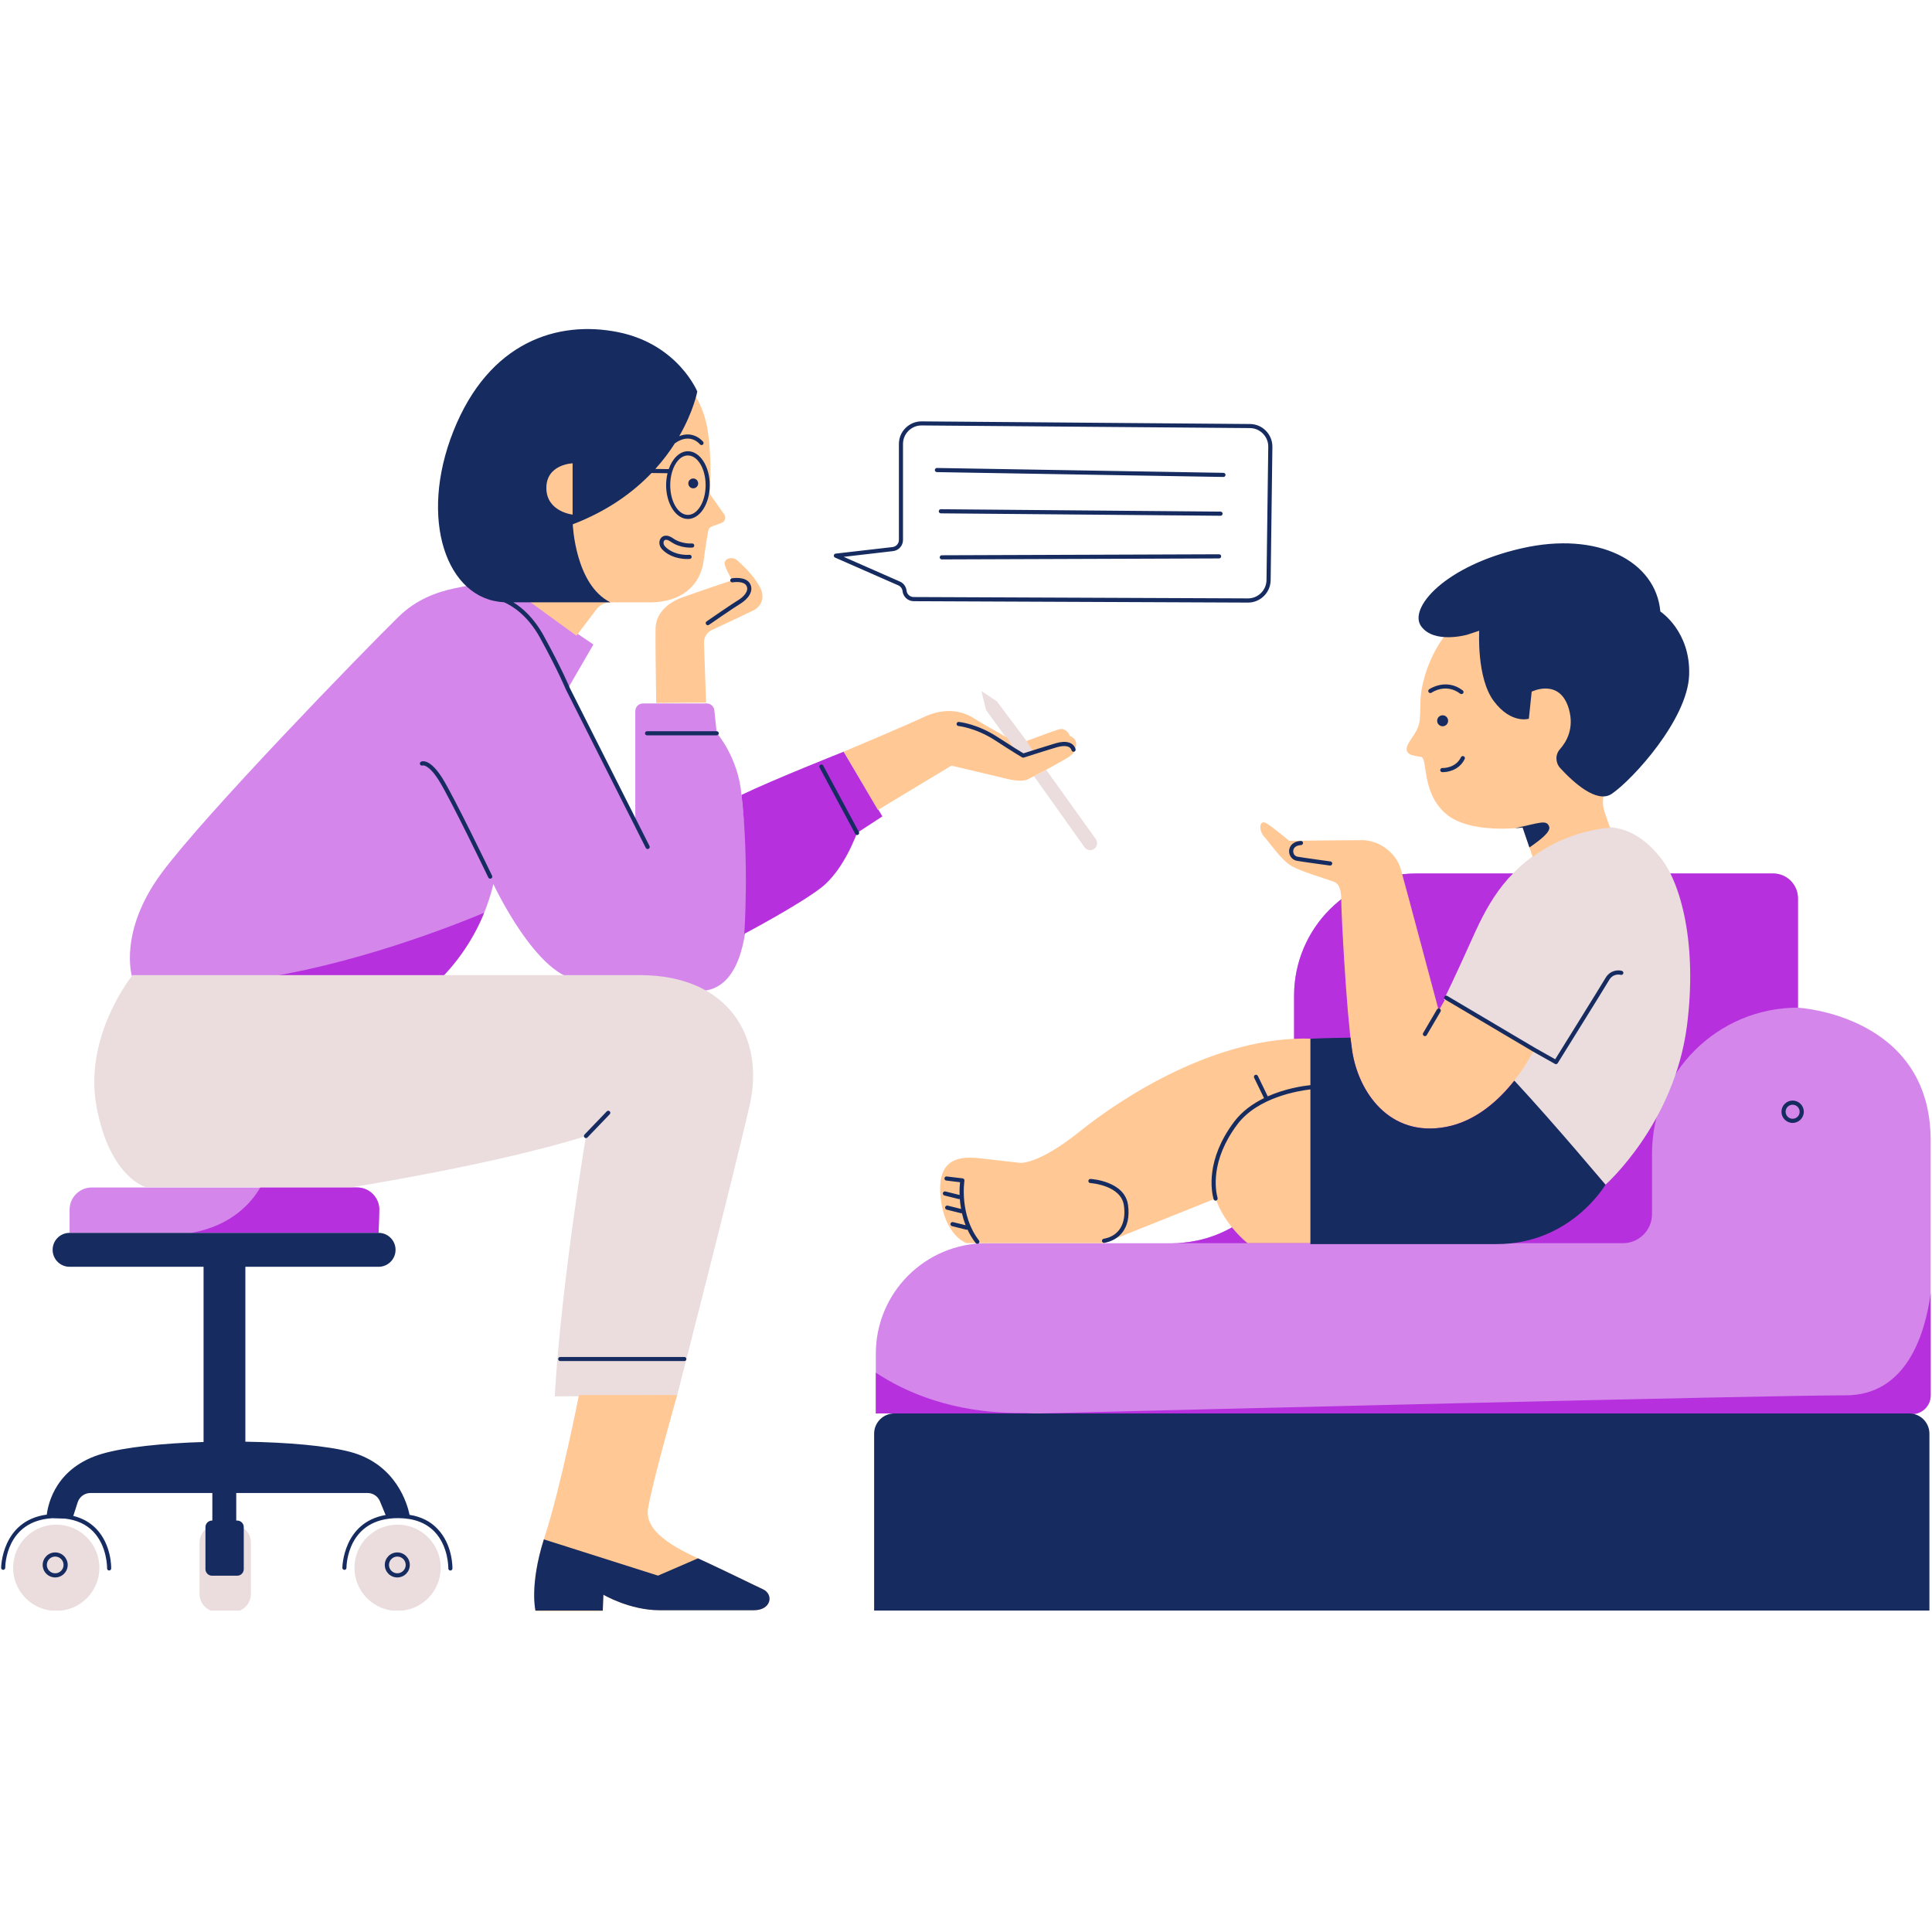
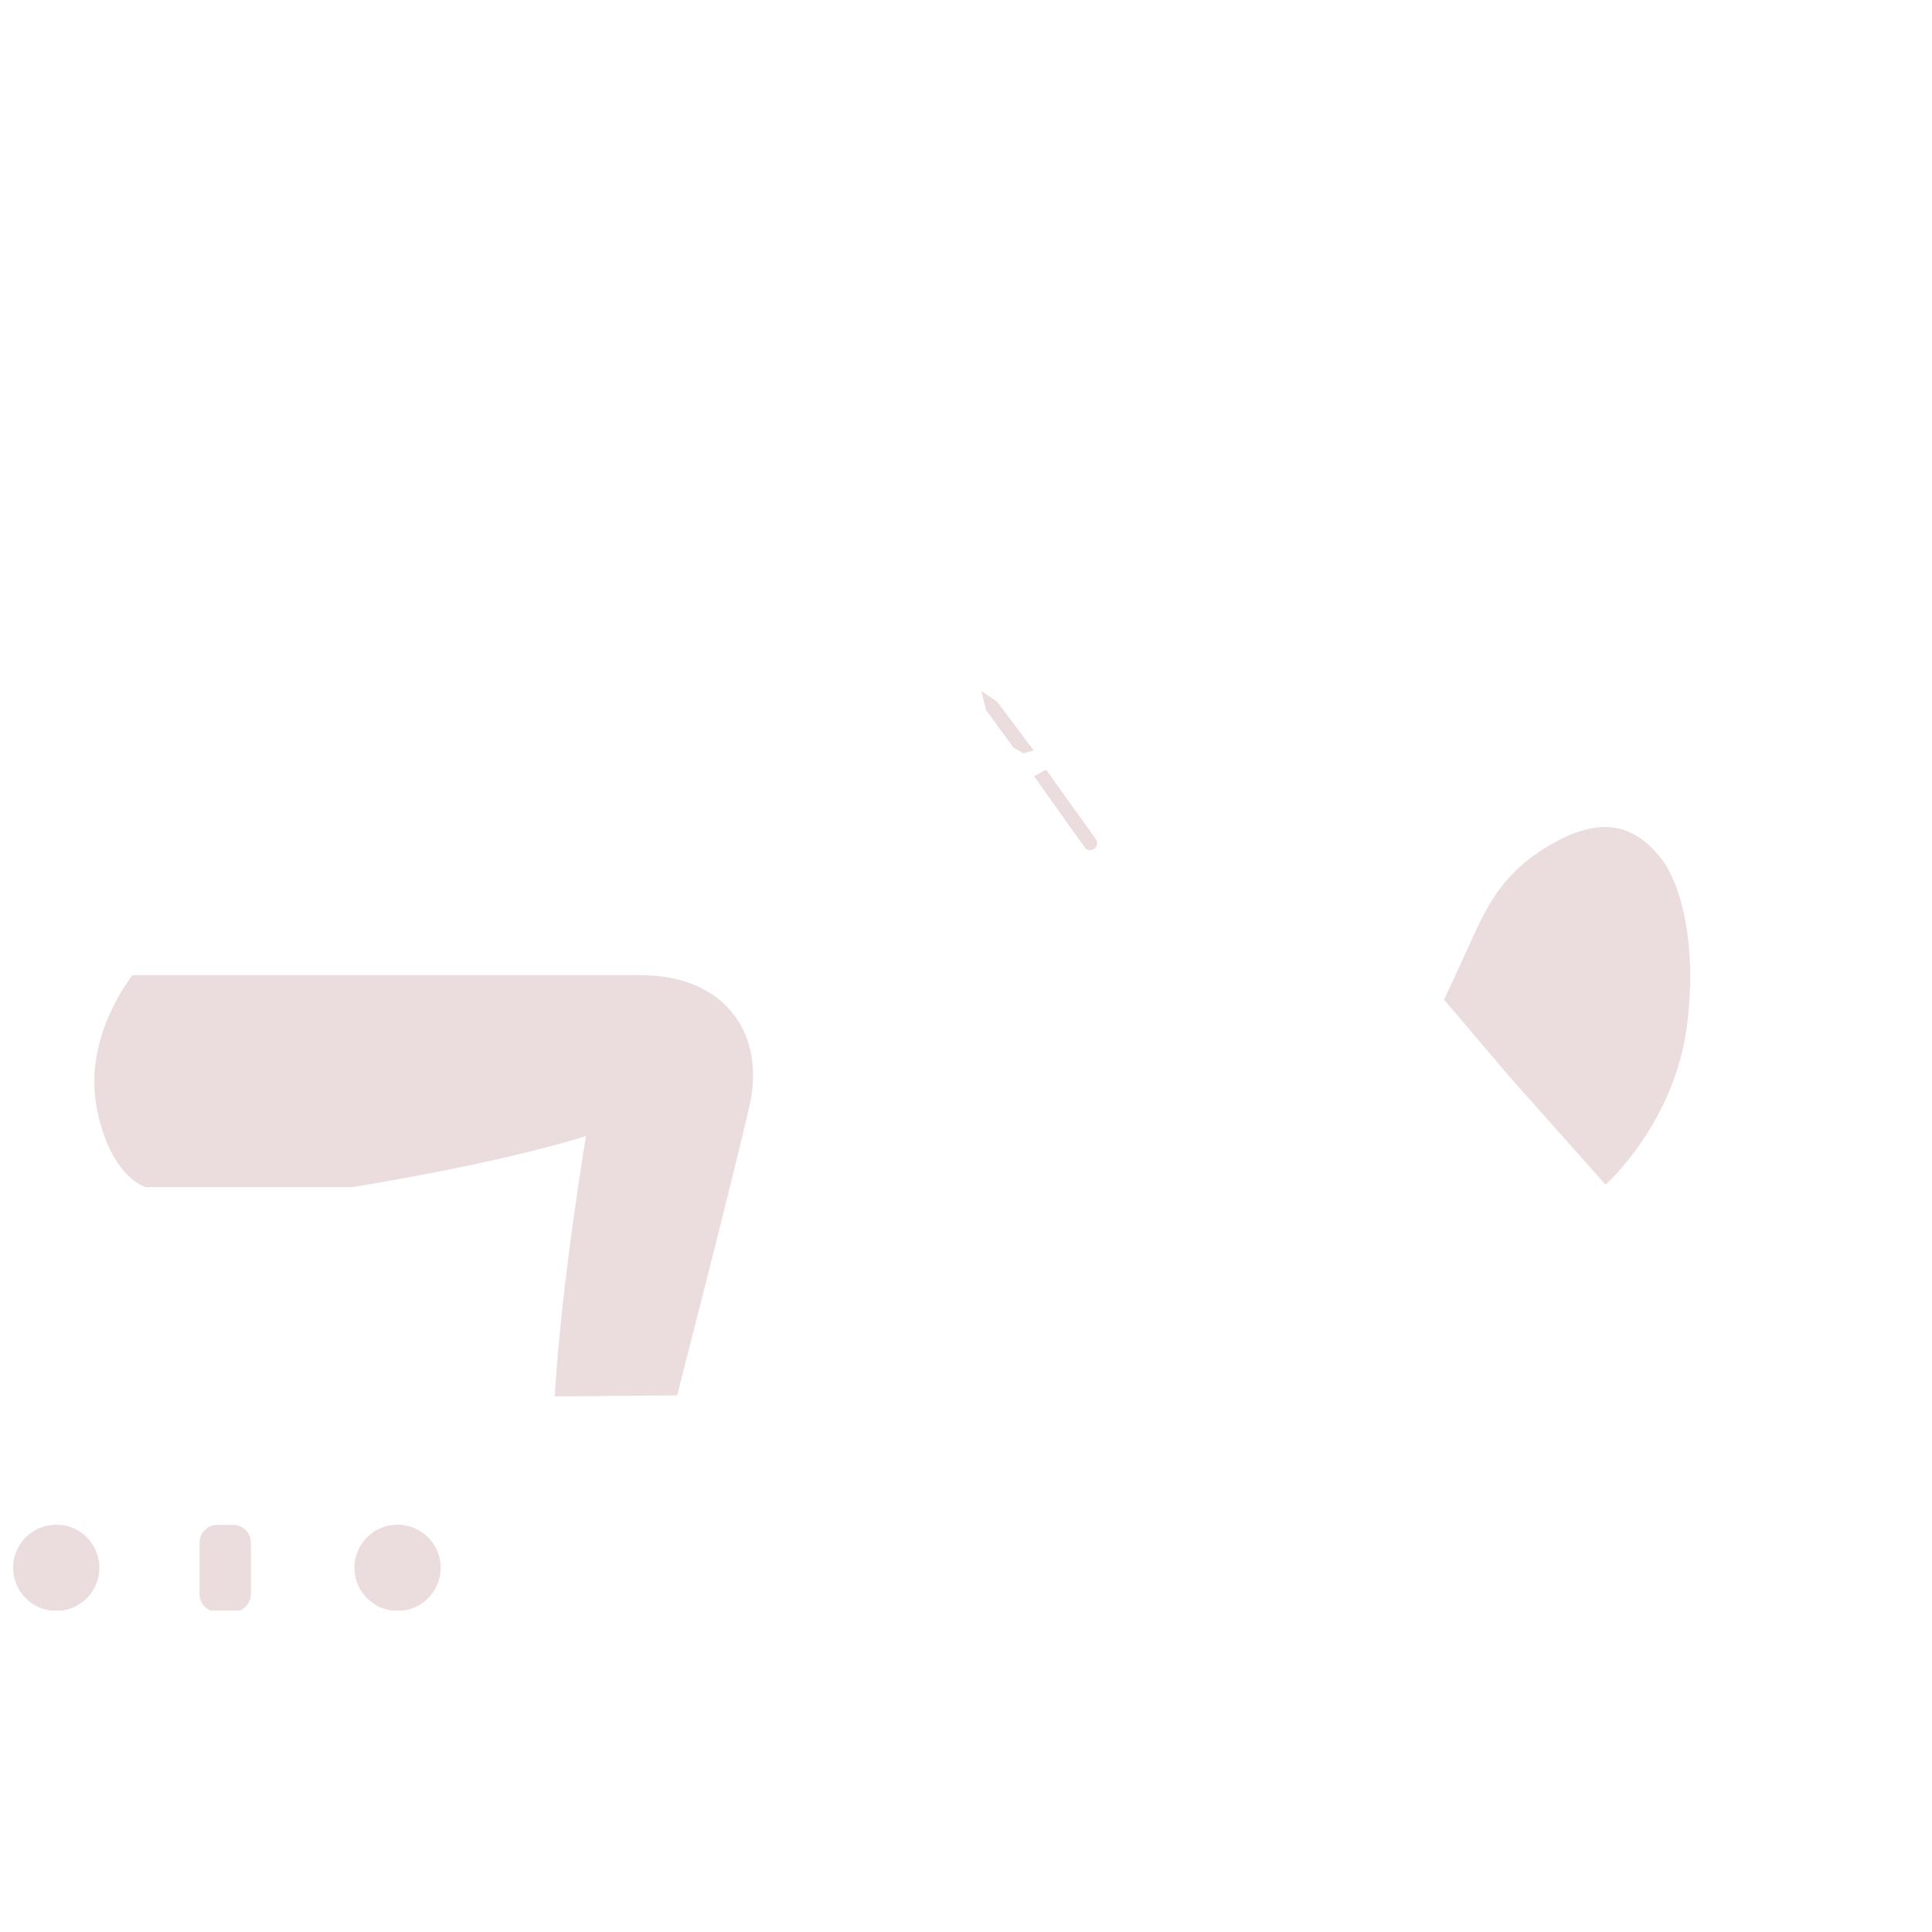
<svg xmlns="http://www.w3.org/2000/svg" width="500" viewBox="0 0 375 375" height="500" preserveAspectRatio="xMidYMid meet">
  <defs>
    <clipPath id="c9b8ab0cd4">
      <path d="M 2 134 L 329 134 L 329 312.609 L 2 312.609 Z M 2 134 " clip-rule="nonzero" />
    </clipPath>
    <clipPath id="7784ef6a56">
      <path d="M 92 66 L 320 66 L 320 312.609 L 92 312.609 Z M 92 66 " clip-rule="nonzero" />
    </clipPath>
    <clipPath id="fd5402aba8">
-       <path d="M 0 63 L 375 63 L 375 312.609 L 0 312.609 Z M 0 63 " clip-rule="nonzero" />
-     </clipPath>
+       </clipPath>
  </defs>
-   <path fill="#d486eb" d="M 374.742 221.355 L 374.742 270.855 C 374.742 272.859 373.121 274.484 371.113 274.477 L 173.598 274.348 L 169.996 274.348 L 169.996 262.75 C 169.996 250.906 179.594 241.309 191.438 241.309 L 227.445 241.309 C 240.551 241.309 251.176 230.688 251.176 217.578 L 251.176 193.277 C 251.176 180.168 261.801 169.547 274.906 169.547 L 344.148 169.547 C 346.816 169.547 348.977 171.707 348.977 174.371 L 348.977 195.59 C 348.984 195.59 374.742 196.977 374.742 221.355 Z M 139.113 142.254 L 138.652 137.871 C 138.578 137.113 137.934 136.539 137.176 136.539 L 124.805 136.539 C 123.984 136.539 123.312 137.207 123.312 138.031 L 123.312 160.477 L 110.211 133.676 L 115.176 125.098 L 96.363 112.305 C 93.055 114.258 84.324 112.91 77.398 119.68 C 70.473 126.453 39.773 158.062 31.348 169.477 C 22.922 180.891 25.625 189.516 25.625 189.516 C 25.625 189.516 54.832 190.379 83.367 191.16 C 83.918 190.945 84.398 190.762 84.949 190.547 C 88.789 186.797 93.613 180.566 95.766 171.598 C 95.766 171.598 104.332 190.012 112.68 190.227 C 114.562 190.273 115.75 190.969 116.457 192.012 C 125.586 192.227 132.625 192.363 135.645 192.363 C 149.34 192.363 144.52 161.512 143.922 154.289 C 143.324 147.07 139.113 142.254 139.113 142.254 Z M 69.309 230.488 L 17.82 230.488 C 15.438 230.488 13.508 232.418 13.508 234.801 L 13.508 239.297 L 73.484 239.297 L 73.621 234.93 C 73.699 232.5 71.746 230.488 69.309 230.488 Z M 69.309 230.488 " fill-opacity="1" fill-rule="nonzero" />
-   <path fill="#b730dd" d="M 315.02 241.301 L 227.453 241.301 C 240.559 241.301 251.184 230.68 251.184 217.574 L 251.184 193.27 C 251.184 180.16 261.809 169.539 274.914 169.539 L 344.156 169.539 C 346.824 169.539 348.984 171.699 348.984 174.363 L 348.984 195.582 C 333.336 195.582 320.656 208.266 320.656 223.906 L 320.656 235.664 C 320.648 238.781 318.129 241.301 315.02 241.301 Z M 163.762 145.898 C 163.762 145.898 149.977 151.359 143.922 154.293 C 145.441 167.539 144.469 181.258 144.469 181.258 C 144.469 181.258 154.891 175.758 159.359 172.324 C 163.824 168.887 166.344 161.672 166.344 161.672 L 171.27 158.461 Z M 358.238 270.832 C 342.617 270.832 229.543 273.648 200.922 274.371 C 200.047 274.301 199.027 274.262 197.832 274.262 C 184.695 274.262 175.512 270.086 169.996 266.434 L 169.996 274.348 L 173.598 274.348 L 200.926 274.363 L 371.113 274.477 C 373.121 274.477 374.742 272.852 374.742 270.855 L 374.742 251.031 C 373.641 259.082 370.008 270.832 358.238 270.832 Z M 83.371 191.16 C 83.926 190.945 84.406 190.762 84.957 190.547 C 87.945 187.629 91.523 183.203 93.973 177.168 C 88.445 179.488 68.129 187.594 48.383 190.18 C 58.562 190.473 71.023 190.824 83.371 191.16 Z M 69.309 230.488 L 50.52 230.488 C 48.852 233.367 45.027 237.902 37.16 239.297 L 73.484 239.297 L 73.621 234.93 C 73.699 232.5 71.746 230.488 69.309 230.488 Z M 69.309 230.488 " fill-opacity="1" fill-rule="nonzero" />
  <g clip-path="url(#c9b8ab0cd4)">
    <path fill="#ebdddd" d="M 327.438 199.098 C 324.977 218.156 311.633 229.941 311.633 229.941 L 293.152 209.168 L 280.273 194.004 C 280.273 194.004 282.574 189.285 285.883 181.895 C 289.199 174.5 292.844 168.258 302.145 163.297 C 311.449 158.324 317.48 160.43 322.336 166.512 C 326.234 171.375 329.48 183.227 327.438 199.098 Z M 124.215 189.27 C 106.941 189.27 25.727 189.27 25.727 189.27 C 25.727 189.27 16.172 201.027 18.738 214.809 C 21.312 228.586 28.293 230.426 28.293 230.426 L 68.352 230.426 C 68.352 230.426 96.281 226.012 113.734 220.508 C 113.734 220.508 108.957 248.984 107.668 271.039 L 131.43 270.84 C 131.43 270.84 142.582 227.484 145.523 214.441 C 148.465 201.395 141.488 189.27 124.215 189.27 Z M 190.488 134.125 L 191.398 137.832 L 196.684 145.086 L 198.668 146.215 L 200.637 145.664 L 193.504 136.148 Z M 203.051 149.398 L 200.699 150.664 L 210.504 164.445 C 210.902 165.004 211.66 165.172 212.258 164.844 C 212.961 164.453 213.168 163.531 212.699 162.875 Z M 77.168 295.934 C 72.543 295.934 68.797 299.676 68.797 304.305 C 68.797 308.93 72.543 312.676 77.168 312.676 C 81.797 312.676 85.539 308.93 85.539 304.305 C 85.539 299.684 81.797 295.934 77.168 295.934 Z M 10.918 295.934 C 6.293 295.934 2.547 299.676 2.547 304.305 C 2.547 308.93 6.293 312.676 10.918 312.676 C 15.547 312.676 19.293 308.93 19.293 304.305 C 19.293 299.684 15.547 295.934 10.918 295.934 Z M 45.266 295.977 L 42.164 295.977 C 40.27 295.977 38.73 297.516 38.73 299.41 L 38.73 309.422 C 38.73 311.312 40.27 312.852 42.164 312.852 L 45.266 312.852 C 47.156 312.852 48.695 311.312 48.695 309.422 L 48.695 299.41 C 48.695 297.512 47.156 295.977 45.266 295.977 Z M 45.266 295.977 " fill-opacity="1" fill-rule="nonzero" />
  </g>
  <g clip-path="url(#7784ef6a56)">
-     <path fill="#ffc895" d="M 313.266 150.441 C 310.793 153.836 310.836 155.902 311.574 158.004 C 312.086 159.465 312.523 160.668 312.523 160.668 C 312.523 160.668 304.535 160.996 297.496 166.344 L 295.543 160.605 C 295.543 160.605 285.238 162.039 280.543 157.871 C 275.848 153.699 277.148 147.18 275.848 146.918 C 274.547 146.656 271.672 146.656 273.766 143.656 C 275.848 140.652 275.586 140.391 275.719 135.836 C 275.848 131.27 279.633 118.363 291.887 116.148 C 304.145 113.934 313.012 116.672 317.578 125.801 C 322.137 134.93 315.746 147.055 313.266 150.441 Z M 279.258 196.148 C 279.258 196.148 272.824 171.996 271.902 168.719 C 270.984 165.441 267.574 163.074 264.418 163.074 C 261.27 163.074 250.242 163.203 250.242 163.203 C 250.242 163.203 247.094 160.574 245.777 159.785 C 244.465 158.996 244.199 161.098 245.387 162.414 C 246.566 163.723 248.664 166.879 250.633 168.059 C 252.602 169.238 257.848 170.688 259.035 171.207 C 260.215 171.734 260.344 173.438 260.344 175.145 C 260.344 176.852 261.266 195.887 262.441 203.891 C 263.621 211.895 269.66 220.828 280.688 218.723 C 291.711 216.621 297.754 203.754 297.754 203.754 L 280.688 193.652 Z M 209.531 219.648 C 201.449 226.145 197.984 225.707 197.984 225.707 C 197.984 225.707 194.086 225.27 190.34 224.84 C 186.59 224.406 181.824 224.551 182.551 232.203 C 183.273 239.848 187.598 241.293 187.598 241.293 L 214.293 241.293 L 235.941 232.641 C 237.816 237.977 242.145 241.293 242.145 241.293 L 254.699 241.293 L 254.699 201.609 C 236.156 200.934 217.609 213.152 209.531 219.648 Z M 140.707 109.715 C 141.137 110.992 142.133 112.633 142.133 112.633 C 142.133 112.633 135.297 114.91 132.371 115.98 C 129.453 117.047 127.316 119.184 127.25 121.895 C 127.18 124.598 127.371 136.441 127.371 136.441 L 137.051 136.371 L 136.641 124.781 C 136.602 123.727 137.191 122.746 138.156 122.293 C 140.652 121.129 145.332 118.938 146.258 118.469 C 147.539 117.828 148.75 116.117 147.402 113.766 C 146.047 111.414 144.121 109.707 143.125 108.781 C 142.133 107.867 140.277 108.438 140.707 109.715 Z M 111.891 123.395 L 115.781 118.254 C 116.418 117.414 117.414 116.922 118.461 116.922 L 126.121 116.922 C 132.219 116.922 135.918 113.691 136.57 108.879 C 137 105.68 137.305 103.871 137.465 103.02 C 137.535 102.637 137.805 102.332 138.164 102.191 L 140.055 101.504 C 140.738 101.258 140.988 100.43 140.574 99.84 L 137.941 96.125 C 137.797 95.918 137.719 95.668 137.742 95.414 C 137.855 93.988 138.172 88.852 137.344 83.441 C 136.371 77.078 131.531 69.262 120.195 67.387 C 108.855 65.512 98.898 68.637 93.906 78.898 C 88.91 89.164 100.898 108.16 100.898 108.16 L 97.445 112.887 Z M 148.098 308.48 C 145.984 307.5 141.75 305.383 137.184 303.262 C 132.617 301.148 124.965 297.887 125.777 292.836 C 126.59 287.789 131.445 270.77 131.445 270.77 L 112.371 270.785 C 112.371 270.785 108.836 288.762 105.738 298.207 C 102.645 307.66 103.953 312.715 103.953 312.715 L 116.992 312.715 L 117.121 309.535 C 117.121 309.535 122.199 312.547 128.059 312.547 C 133.918 312.547 142.883 312.547 146.305 312.547 C 149.723 312.555 150.211 309.461 148.098 308.48 Z M 194.66 150.984 C 195.973 151.316 198.348 151.891 199.578 151.23 C 200.805 150.57 203.266 149.348 205.402 148.113 C 207.531 146.887 208.52 146.559 208.84 144.918 C 209.168 143.281 207.691 142.875 207.691 142.875 C 207.691 142.875 207.031 141.152 205.562 141.562 C 204.52 141.855 201.234 143.113 199.242 143.832 L 200.422 145.672 L 198.66 146.223 L 196.676 145.094 L 195.449 143.148 C 193.527 142.07 190.738 140.484 188.895 139.344 C 185.836 137.449 182.336 137.742 179.281 139.199 C 176.227 140.652 163.762 145.906 163.762 145.906 L 170.402 157.215 L 184.664 148.609 C 184.66 148.605 193.352 150.656 194.66 150.984 Z M 194.66 150.984 " fill-opacity="1" fill-rule="nonzero" />
-   </g>
+     </g>
  <g clip-path="url(#fd5402aba8)">
    <path fill="#162b60" d="M 374.5 278.277 L 374.5 312.906 L 169.668 312.906 L 169.668 278.277 C 169.668 276.109 171.43 274.348 173.598 274.348 L 370.57 274.348 C 372.738 274.348 374.5 276.109 374.5 278.277 Z M 254.348 210.625 C 252.969 210.77 249.527 211.262 246.066 212.801 L 244.145 208.832 C 244.043 208.633 243.809 208.551 243.609 208.648 C 243.41 208.75 243.324 208.984 243.426 209.184 L 245.348 213.145 C 243.195 214.203 241.086 215.68 239.523 217.758 C 234.047 225.062 235.098 231.078 235.551 232.746 C 235.598 232.922 235.758 233.047 235.941 233.047 C 235.98 233.047 236.008 233.039 236.047 233.031 C 236.262 232.969 236.383 232.754 236.332 232.539 C 235.902 230.961 234.914 225.254 240.168 218.246 C 244.113 212.992 252.02 211.719 254.348 211.453 L 254.348 241.477 C 254.348 241.477 276.16 241.477 290.531 241.477 C 304.902 241.477 311.617 229.957 311.617 229.957 C 311.617 229.957 302.105 218.566 293.941 209.75 C 291.059 213.414 286.586 217.617 280.695 218.738 C 269.676 220.836 263.629 211.91 262.449 203.906 C 262.344 203.164 262.238 202.32 262.129 201.41 C 257.543 201.465 254.348 201.617 254.348 201.617 Z M 284.816 123.188 L 287.117 122.422 C 287.117 122.422 286.57 131.621 289.965 136.109 C 293.359 140.598 296.75 139.504 296.75 139.504 L 297.297 134.25 C 297.297 134.25 302.773 131.516 304.527 137.641 C 305.574 141.312 304.113 143.922 302.773 145.434 C 301.844 146.473 301.898 148.059 302.84 149.086 C 305.367 151.836 309.957 156.055 312.852 154.074 C 317.012 151.223 327.527 139.617 327.859 131.07 C 328.188 122.531 322.273 118.691 322.273 118.691 C 321.402 108.941 310.227 103.027 295.336 106.43 C 280.438 109.828 273.32 118.043 275.84 121.551 C 278.359 125.051 284.816 123.188 284.816 123.188 Z M 278.949 139.902 C 278.949 140.492 279.426 140.969 280.016 140.969 C 280.605 140.969 281.078 140.492 281.078 139.902 C 281.078 139.312 280.605 138.836 280.016 138.836 C 279.426 138.836 278.949 139.312 278.949 139.902 Z M 283.668 134.723 C 283.793 134.723 283.906 134.672 283.992 134.562 C 284.129 134.387 284.09 134.133 283.914 134.004 C 280.66 131.531 277.418 133.773 277.387 133.797 C 277.203 133.926 277.164 134.172 277.297 134.355 C 277.426 134.539 277.672 134.578 277.855 134.457 C 277.969 134.379 280.652 132.535 283.43 134.648 C 283.5 134.695 283.586 134.723 283.668 134.723 Z M 280.031 149.875 C 280.59 149.875 283.117 149.738 284.297 147.324 C 284.395 147.125 284.312 146.887 284.113 146.789 C 283.914 146.695 283.676 146.773 283.578 146.973 C 282.512 149.156 280.07 149.078 279.969 149.07 C 279.762 149.062 279.562 149.23 279.547 149.453 C 279.539 149.676 279.707 149.859 279.93 149.875 C 279.938 149.875 279.977 149.875 280.031 149.875 Z M 280.496 194.004 L 297.57 204.113 L 301.809 206.496 C 301.867 206.535 301.938 206.551 302.008 206.551 C 302.145 206.551 302.273 206.48 302.352 206.359 C 302.441 206.211 311.328 191.934 312.324 190.242 C 313.152 188.832 314.523 189.199 314.582 189.215 C 314.789 189.277 315.02 189.156 315.082 188.941 C 315.145 188.727 315.02 188.504 314.805 188.441 C 314.109 188.234 312.547 188.266 311.625 189.828 C 310.715 191.375 303.207 203.449 301.867 205.602 L 297.977 203.41 L 280.91 193.305 C 280.719 193.191 280.473 193.254 280.359 193.445 C 280.246 193.645 280.305 193.887 280.496 194.004 Z M 345.781 215.789 C 345.781 214.594 346.754 213.621 347.949 213.621 C 349.145 213.621 350.117 214.594 350.117 215.789 C 350.117 216.984 349.145 217.957 347.949 217.957 C 346.754 217.957 345.781 216.984 345.781 215.789 Z M 346.586 215.789 C 346.586 216.539 347.199 217.152 347.949 217.152 C 348.699 217.152 349.312 216.539 349.312 215.789 C 349.312 215.035 348.699 214.426 347.949 214.426 C 347.199 214.426 346.586 215.035 346.586 215.789 Z M 214.227 240.445 C 214.004 240.484 213.855 240.691 213.895 240.91 C 213.926 241.102 214.102 241.242 214.293 241.242 C 214.316 241.242 214.34 241.242 214.363 241.234 C 217.02 240.766 219.617 238.59 218.945 233.855 C 218.285 229.277 211.941 228.848 211.676 228.832 C 211.453 228.816 211.262 228.984 211.254 229.207 C 211.246 229.43 211.406 229.621 211.629 229.629 C 211.691 229.637 217.586 230.027 218.148 233.965 C 218.652 237.512 217.188 239.93 214.227 240.445 Z M 184.988 237.211 C 184.766 237.16 184.551 237.289 184.496 237.504 C 184.445 237.719 184.574 237.941 184.789 237.992 L 187.547 238.684 C 187.578 238.691 187.605 238.699 187.645 238.699 C 187.699 238.699 187.738 238.668 187.785 238.652 C 188.195 239.539 188.719 240.422 189.375 241.273 C 189.453 241.371 189.574 241.426 189.699 241.426 C 189.781 241.426 189.867 241.395 189.945 241.34 C 190.121 241.203 190.148 240.949 190.02 240.773 C 186.16 235.766 187.188 229.246 187.195 229.184 C 187.207 229.078 187.188 228.961 187.117 228.879 C 187.055 228.793 186.957 228.734 186.84 228.719 L 183.762 228.352 C 183.547 228.32 183.34 228.48 183.316 228.703 C 183.293 228.926 183.449 229.125 183.672 229.145 L 186.344 229.469 C 186.289 229.957 186.223 230.832 186.258 231.949 L 183.508 231.262 C 183.293 231.207 183.074 231.336 183.02 231.551 C 182.965 231.766 183.094 231.988 183.309 232.043 L 186.066 232.73 C 186.098 232.738 186.137 232.746 186.168 232.746 C 186.215 232.746 186.25 232.715 186.297 232.699 C 186.344 233.305 186.422 233.973 186.551 234.66 L 183.945 234.012 C 183.73 233.957 183.508 234.086 183.457 234.301 C 183.402 234.516 183.531 234.738 183.746 234.793 L 186.504 235.48 C 186.535 235.488 186.566 235.496 186.605 235.496 C 186.641 235.496 186.672 235.473 186.703 235.457 C 186.879 236.223 187.117 237.012 187.43 237.816 Z M 300.68 160.414 C 300.16 159.074 298.965 159.688 294.039 160.766 C 294.965 160.699 295.535 160.621 295.535 160.621 L 296.859 164.496 C 298.918 163.066 301.086 161.449 300.68 160.414 Z M 251.734 167.086 C 253.289 167.348 258.086 167.992 258.129 168 C 258.145 168 258.168 168 258.184 168 C 258.383 168 258.551 167.852 258.582 167.652 C 258.613 167.43 258.461 167.23 258.238 167.203 C 258.191 167.195 253.406 166.551 251.863 166.289 C 251.273 166.191 250.992 165.641 251.016 165.164 C 251.055 164.496 251.621 164.078 252.531 164.031 C 252.754 164.023 252.922 163.832 252.914 163.609 C 252.906 163.387 252.73 163.219 252.492 163.227 C 250.883 163.309 250.258 164.297 250.211 165.117 C 250.164 166.082 250.816 166.926 251.734 167.086 Z M 276.375 201.059 C 276.438 201.098 276.508 201.113 276.582 201.113 C 276.723 201.113 276.852 201.043 276.93 200.914 L 279.609 196.348 C 279.723 196.156 279.656 195.91 279.465 195.797 C 279.273 195.68 279.027 195.75 278.91 195.941 L 276.23 200.508 C 276.117 200.707 276.184 200.949 276.375 201.059 Z M 148.098 308.48 C 145.984 307.5 141.75 305.383 137.184 303.262 C 136.656 303.016 136.078 302.75 135.48 302.473 L 127.723 305.828 L 105.562 298.789 C 102.715 307.859 103.953 312.715 103.953 312.715 L 116.992 312.715 L 117.121 309.535 C 117.121 309.535 122.199 312.547 128.059 312.547 C 133.918 312.547 142.883 312.547 146.305 312.547 C 149.723 312.555 150.211 309.461 148.098 308.48 Z M 134.555 94.785 C 135.086 94.785 135.512 94.355 135.512 93.828 C 135.512 93.301 135.086 92.871 134.555 92.871 C 134.027 92.871 133.598 93.301 133.598 93.828 C 133.605 94.363 134.027 94.785 134.555 94.785 Z M 130.191 105.141 C 132.09 106.484 134.305 106.289 134.395 106.285 C 134.617 106.262 134.777 106.07 134.754 105.848 C 134.73 105.625 134.547 105.465 134.316 105.488 C 134.297 105.488 132.305 105.656 130.648 104.492 C 129.277 103.527 128.527 104.152 128.336 104.375 C 127.832 104.934 127.875 105.895 128.449 106.551 C 129.293 107.516 131.008 108.504 133.383 108.504 C 133.543 108.504 133.707 108.496 133.875 108.488 C 134.098 108.473 134.266 108.289 134.25 108.066 C 134.234 107.848 134.059 107.668 133.828 107.691 C 131.484 107.824 129.793 106.875 129.055 106.031 C 128.727 105.648 128.727 105.148 128.934 104.918 C 129.156 104.66 129.621 104.742 130.191 105.141 Z M 142.199 113.031 C 142.789 112.926 144.43 112.84 144.887 113.691 C 145.484 114.785 144.152 115.965 143.273 116.492 C 142.102 117.199 137.352 120.469 137.152 120.613 C 136.969 120.738 136.922 120.988 137.051 121.176 C 137.129 121.289 137.258 121.352 137.383 121.352 C 137.457 121.352 137.543 121.328 137.613 121.281 C 137.656 121.25 142.535 117.879 143.688 117.191 C 145.195 116.285 146.367 114.738 145.594 113.316 C 144.758 111.789 142.168 112.234 142.062 112.25 C 141.84 112.289 141.703 112.496 141.742 112.719 C 141.77 112.926 141.984 113.07 142.199 113.031 Z M 161.848 107.793 C 161.879 107.617 162.016 107.469 162.199 107.457 L 173.246 106.184 C 173.949 106.098 174.477 105.508 174.477 104.805 L 174.477 86.176 C 174.477 84.996 174.938 83.887 175.781 83.059 C 176.617 82.23 177.75 81.773 178.906 81.789 L 242.613 82.301 C 243.793 82.309 244.895 82.777 245.715 83.617 C 246.535 84.461 246.984 85.57 246.969 86.75 L 246.633 112.625 C 246.602 115.023 244.633 116.961 242.246 116.961 C 242.238 116.961 242.23 116.961 242.23 116.961 L 177.352 116.691 C 176.234 116.684 175.305 115.852 175.184 114.738 C 175.129 114.25 174.816 113.82 174.363 113.621 L 162.094 108.23 C 161.918 108.152 161.816 107.977 161.848 107.793 Z M 163.762 108.082 L 174.668 112.879 C 175.383 113.191 175.879 113.867 175.965 114.648 C 176.039 115.352 176.629 115.883 177.344 115.883 L 242.223 116.148 C 242.23 116.148 242.23 116.148 242.238 116.148 C 244.191 116.148 245.797 114.562 245.828 112.602 L 246.168 86.727 C 246.18 85.762 245.812 84.859 245.141 84.168 C 244.465 83.48 243.57 83.098 242.605 83.09 L 178.898 82.578 C 178.891 82.578 178.875 82.578 178.867 82.578 C 177.918 82.578 177.02 82.945 176.34 83.617 C 175.656 84.301 175.273 85.203 175.273 86.168 L 175.273 104.797 C 175.273 105.914 174.441 106.852 173.328 106.973 Z M 181.848 91.637 L 237.465 92.578 C 237.465 92.578 237.473 92.578 237.473 92.578 C 237.695 92.578 237.871 92.402 237.871 92.184 C 237.879 91.961 237.695 91.777 237.473 91.777 L 181.855 90.832 C 181.648 90.832 181.449 91.008 181.449 91.23 C 181.449 91.445 181.625 91.629 181.848 91.637 Z M 236.914 99.305 L 182.613 98.84 C 182.391 98.84 182.215 99.016 182.215 99.238 C 182.215 99.457 182.391 99.641 182.613 99.641 L 236.906 100.109 C 237.129 100.109 237.305 99.934 237.305 99.711 C 237.312 99.488 237.137 99.305 236.914 99.305 Z M 236.629 107.586 L 182.797 107.777 C 182.574 107.777 182.398 107.961 182.398 108.184 C 182.398 108.406 182.582 108.582 182.797 108.582 L 236.629 108.391 C 236.852 108.391 237.027 108.207 237.027 107.984 C 237.027 107.762 236.852 107.586 236.629 107.586 Z M 139.512 142.332 C 139.512 142.109 139.336 141.934 139.113 141.934 L 125.594 141.934 C 125.371 141.934 125.195 142.109 125.195 142.332 C 125.195 142.551 125.371 142.73 125.594 142.73 L 139.113 142.73 C 139.336 142.73 139.512 142.551 139.512 142.332 Z M 159.785 148.598 C 159.68 148.398 159.441 148.328 159.242 148.434 C 159.043 148.543 158.977 148.781 159.082 148.98 L 166.008 161.863 C 166.074 162 166.223 162.078 166.359 162.078 C 166.422 162.078 166.488 162.062 166.551 162.031 C 166.742 161.926 166.82 161.688 166.711 161.488 Z M 79.496 294.031 C 79.098 292.055 76.961 284.242 68.062 281.836 C 63.578 280.629 55.82 279.953 47.625 279.832 L 47.625 245.883 L 73.484 245.883 C 75.301 245.883 76.777 244.414 76.777 242.59 C 76.777 240.773 75.309 239.297 73.484 239.297 L 13.508 239.297 C 11.691 239.297 10.215 240.766 10.215 242.59 C 10.215 244.406 11.684 245.883 13.508 245.883 L 39.512 245.883 L 39.512 279.891 C 31.715 280.129 24.355 280.871 19.887 282.16 C 10.902 284.75 9.348 291.789 9.082 293.984 C 0.324 295.16 0.219 304.211 0.219 304.305 C 0.219 304.527 0.395 304.703 0.617 304.703 C 0.84 304.703 1.016 304.527 1.016 304.305 C 1.016 303.922 1.121 295.203 10.16 294.684 L 12.672 294.766 C 14.895 295.035 16.703 295.855 18.059 297.242 C 20.848 300.09 20.785 304.371 20.785 304.418 C 20.777 304.641 20.953 304.824 21.176 304.832 C 21.176 304.832 21.184 304.832 21.184 304.832 C 21.398 304.832 21.582 304.656 21.582 304.441 C 21.59 304.25 21.656 299.785 18.633 296.691 C 17.461 295.488 15.98 294.668 14.227 294.238 L 15.078 291.598 C 15.422 290.523 16.426 289.789 17.559 289.789 L 41.215 289.789 L 41.215 295.137 L 41.152 295.137 C 40.457 295.137 39.879 295.703 39.879 296.406 L 39.879 304.57 C 39.879 305.27 40.449 305.844 41.152 305.844 L 46.039 305.844 C 46.734 305.844 47.312 305.277 47.312 304.57 L 47.312 296.406 C 47.312 295.711 46.742 295.137 46.039 295.137 L 45.855 295.137 L 45.855 289.789 L 71.34 289.789 C 72.395 289.789 73.348 290.426 73.746 291.398 L 74.848 294.062 C 66.566 295.496 66.453 304.211 66.453 304.312 C 66.453 304.535 66.629 304.711 66.852 304.711 C 67.074 304.711 67.25 304.535 67.25 304.312 C 67.25 303.922 67.379 294.668 77.254 294.668 C 80.246 294.668 82.613 295.535 84.293 297.25 C 87.082 300.098 87.02 304.379 87.02 304.426 C 87.012 304.648 87.188 304.832 87.41 304.84 C 87.41 304.84 87.418 304.84 87.418 304.84 C 87.633 304.84 87.816 304.664 87.816 304.449 C 87.824 304.258 87.891 299.793 84.867 296.699 C 83.504 295.266 81.695 294.375 79.496 294.031 Z M 85.848 151.016 C 83.512 147.316 82.023 147.715 81.75 147.828 C 81.543 147.914 81.441 148.16 81.527 148.359 C 81.617 148.566 81.84 148.664 82.039 148.574 C 82.047 148.566 83.172 148.289 85.156 151.438 C 87.395 154.977 94.719 170.172 94.785 170.328 C 94.855 170.473 95 170.555 95.145 170.555 C 95.207 170.555 95.262 170.543 95.32 170.52 C 95.52 170.418 95.605 170.18 95.516 169.98 C 95.223 169.363 88.098 154.594 85.848 151.016 Z M 97.82 116.891 C 86.691 116.355 81.191 100.812 88.008 83.68 C 94.938 66.246 108.344 62.125 119.973 64.469 C 131.59 66.812 135.344 75.996 135.344 75.996 C 135.344 75.996 134.641 79.789 131.836 84.66 C 134.688 83.496 136.461 85.719 136.477 85.746 C 136.617 85.922 136.586 86.176 136.41 86.305 C 136.332 86.359 136.25 86.391 136.164 86.391 C 136.043 86.391 135.926 86.336 135.852 86.238 C 135.773 86.145 133.965 83.918 130.992 86.047 C 129.969 87.656 128.719 89.34 127.203 91.023 L 129.801 91.055 C 130.512 88.996 131.922 87.586 133.527 87.586 C 135.867 87.586 137.766 90.535 137.766 94.156 C 137.766 97.781 135.867 100.73 133.527 100.73 C 131.191 100.73 129.293 97.781 129.293 94.156 C 129.293 93.348 129.395 92.574 129.57 91.852 L 126.461 91.812 C 122.898 95.535 117.973 99.168 111.172 101.766 C 111.172 101.766 111.621 113.5 118.469 116.906 C 118.469 116.906 110.543 116.906 99.633 116.906 C 101.344 117.949 103.609 119.887 105.555 123.434 C 109.07 129.836 110.582 133.477 110.59 133.516 L 126.07 164.215 C 126.168 164.414 126.09 164.652 125.891 164.75 C 125.832 164.781 125.77 164.797 125.707 164.797 C 125.562 164.797 125.418 164.711 125.348 164.574 L 109.852 133.859 C 109.82 133.797 108.336 130.191 104.844 123.832 C 102.375 119.336 99.328 117.543 97.82 116.891 Z M 130.488 91.477 C 130.488 91.547 130.465 91.598 130.434 91.66 C 130.211 92.418 130.09 93.27 130.09 94.172 C 130.09 97.352 131.629 99.941 133.523 99.941 C 135.414 99.941 136.961 97.352 136.961 94.172 C 136.961 90.996 135.422 88.406 133.523 88.406 C 132.203 88.398 131.062 89.645 130.488 91.477 Z M 106.047 94.711 C 106.047 99.328 111.141 99.887 111.141 99.887 L 111.141 89.93 C 111.141 89.93 106.047 90.09 106.047 94.711 Z M 198.406 147.012 C 198.469 147.047 198.539 147.062 198.605 147.062 C 198.645 147.062 198.691 147.055 198.73 147.043 C 198.773 147.027 203.594 145.484 205.188 145.027 C 205.754 144.867 207.629 144.414 207.988 145.633 C 208.051 145.848 208.273 145.969 208.488 145.898 C 208.703 145.84 208.824 145.617 208.758 145.402 C 208.371 144.102 206.957 143.672 204.957 144.254 C 203.523 144.676 199.527 145.945 198.652 146.223 C 198.191 145.953 196.668 145.035 193.566 143.02 C 189.691 140.5 186.258 140.141 186.113 140.125 C 185.898 140.102 185.699 140.262 185.676 140.484 C 185.652 140.707 185.816 140.898 186.035 140.922 C 186.066 140.922 189.414 141.273 193.129 143.688 C 196.938 146.168 198.348 146.98 198.406 147.012 Z M 108.344 263.785 C 108.344 264.008 108.52 264.184 108.742 264.184 L 132.832 264.184 C 133.055 264.184 133.23 264.008 133.23 263.785 C 133.23 263.562 133.055 263.387 132.832 263.387 L 108.742 263.387 C 108.52 263.387 108.344 263.562 108.344 263.785 Z M 114.027 220.781 L 118.355 216.27 C 118.508 216.109 118.5 215.855 118.34 215.703 C 118.18 215.551 117.926 215.559 117.773 215.719 L 113.445 220.23 C 113.293 220.391 113.301 220.645 113.461 220.797 C 113.539 220.875 113.637 220.91 113.734 220.91 C 113.844 220.902 113.949 220.867 114.027 220.781 Z M 79.543 303.754 C 79.543 305.094 78.457 306.18 77.113 306.18 C 75.773 306.18 74.688 305.094 74.688 303.754 C 74.688 302.41 75.773 301.324 77.113 301.324 C 78.457 301.324 79.543 302.41 79.543 303.754 Z M 78.746 303.754 C 78.746 302.855 78.02 302.129 77.121 302.129 C 76.227 302.129 75.5 302.855 75.5 303.754 C 75.5 304.648 76.227 305.375 77.121 305.375 C 78.02 305.367 78.746 304.641 78.746 303.754 Z M 13.141 303.754 C 13.141 305.094 12.051 306.18 10.711 306.18 C 9.371 306.18 8.285 305.094 8.285 303.754 C 8.285 302.41 9.379 301.324 10.711 301.324 C 12.047 301.324 13.141 302.41 13.141 303.754 Z M 12.336 303.754 C 12.336 302.855 11.609 302.129 10.711 302.129 C 9.816 302.129 9.09 302.855 9.09 303.754 C 9.09 304.648 9.816 305.375 10.711 305.375 C 11.609 305.375 12.336 304.641 12.336 303.754 Z M 12.336 303.754 " fill-opacity="1" fill-rule="nonzero" />
  </g>
</svg>